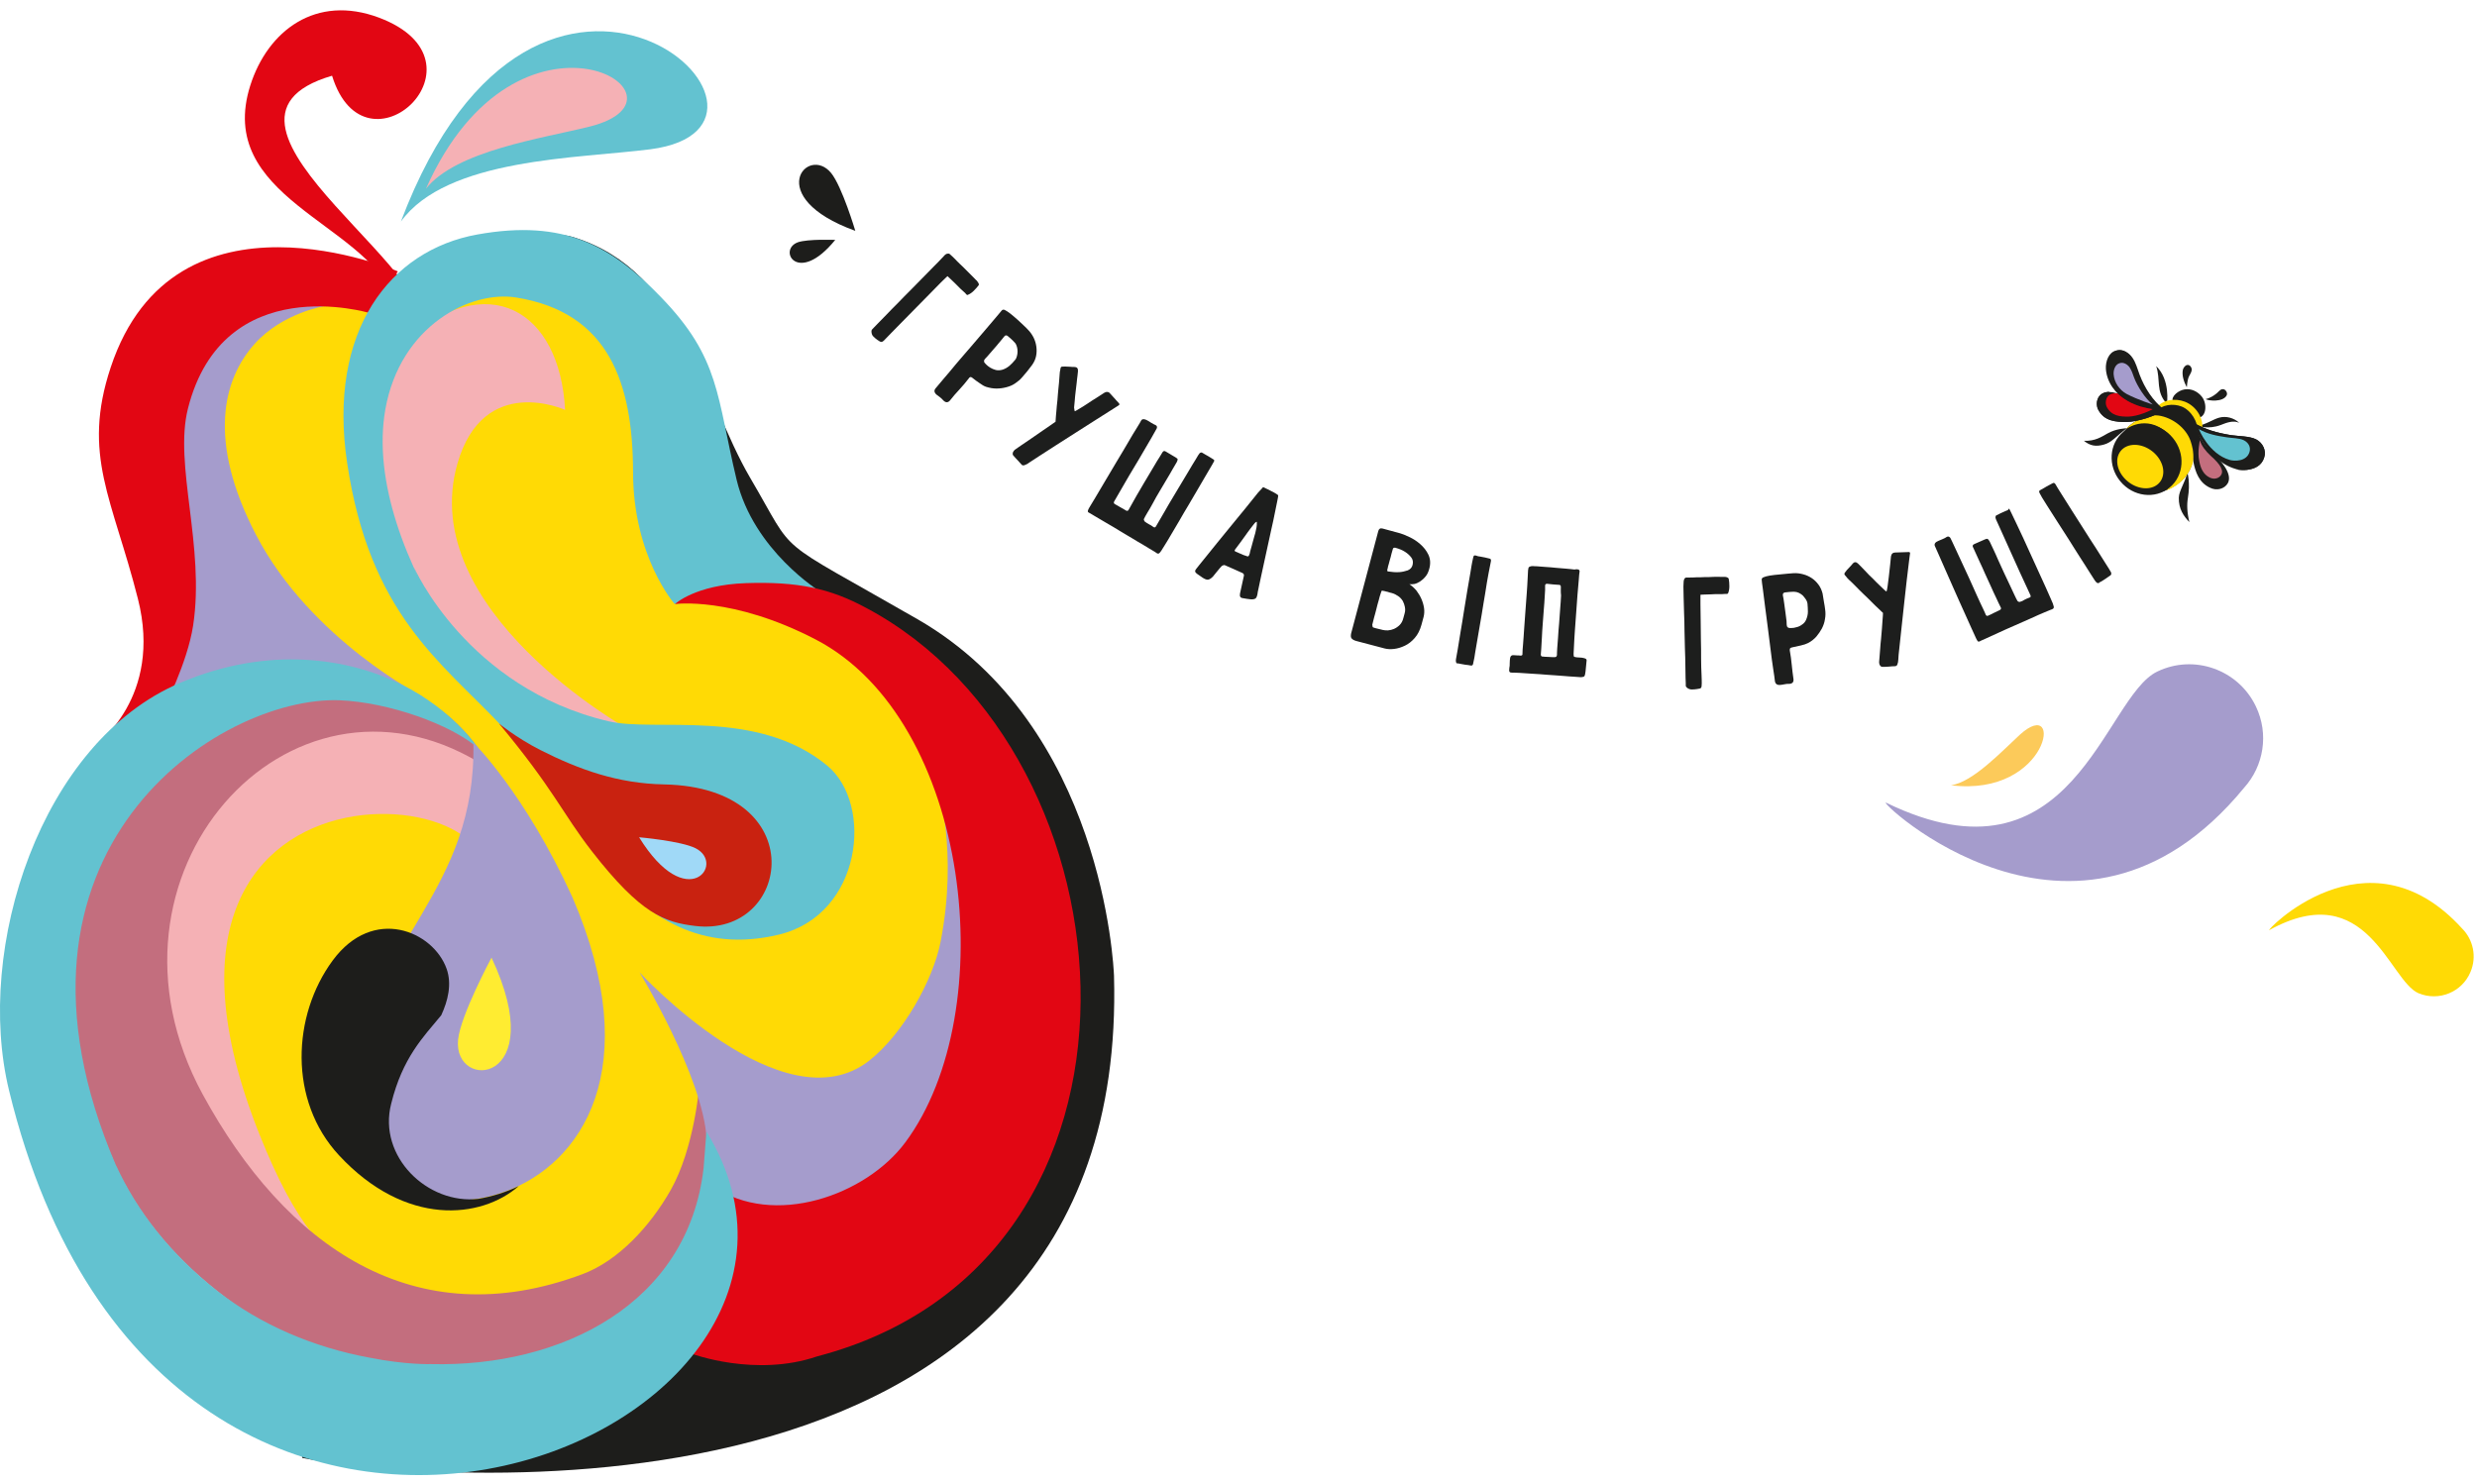
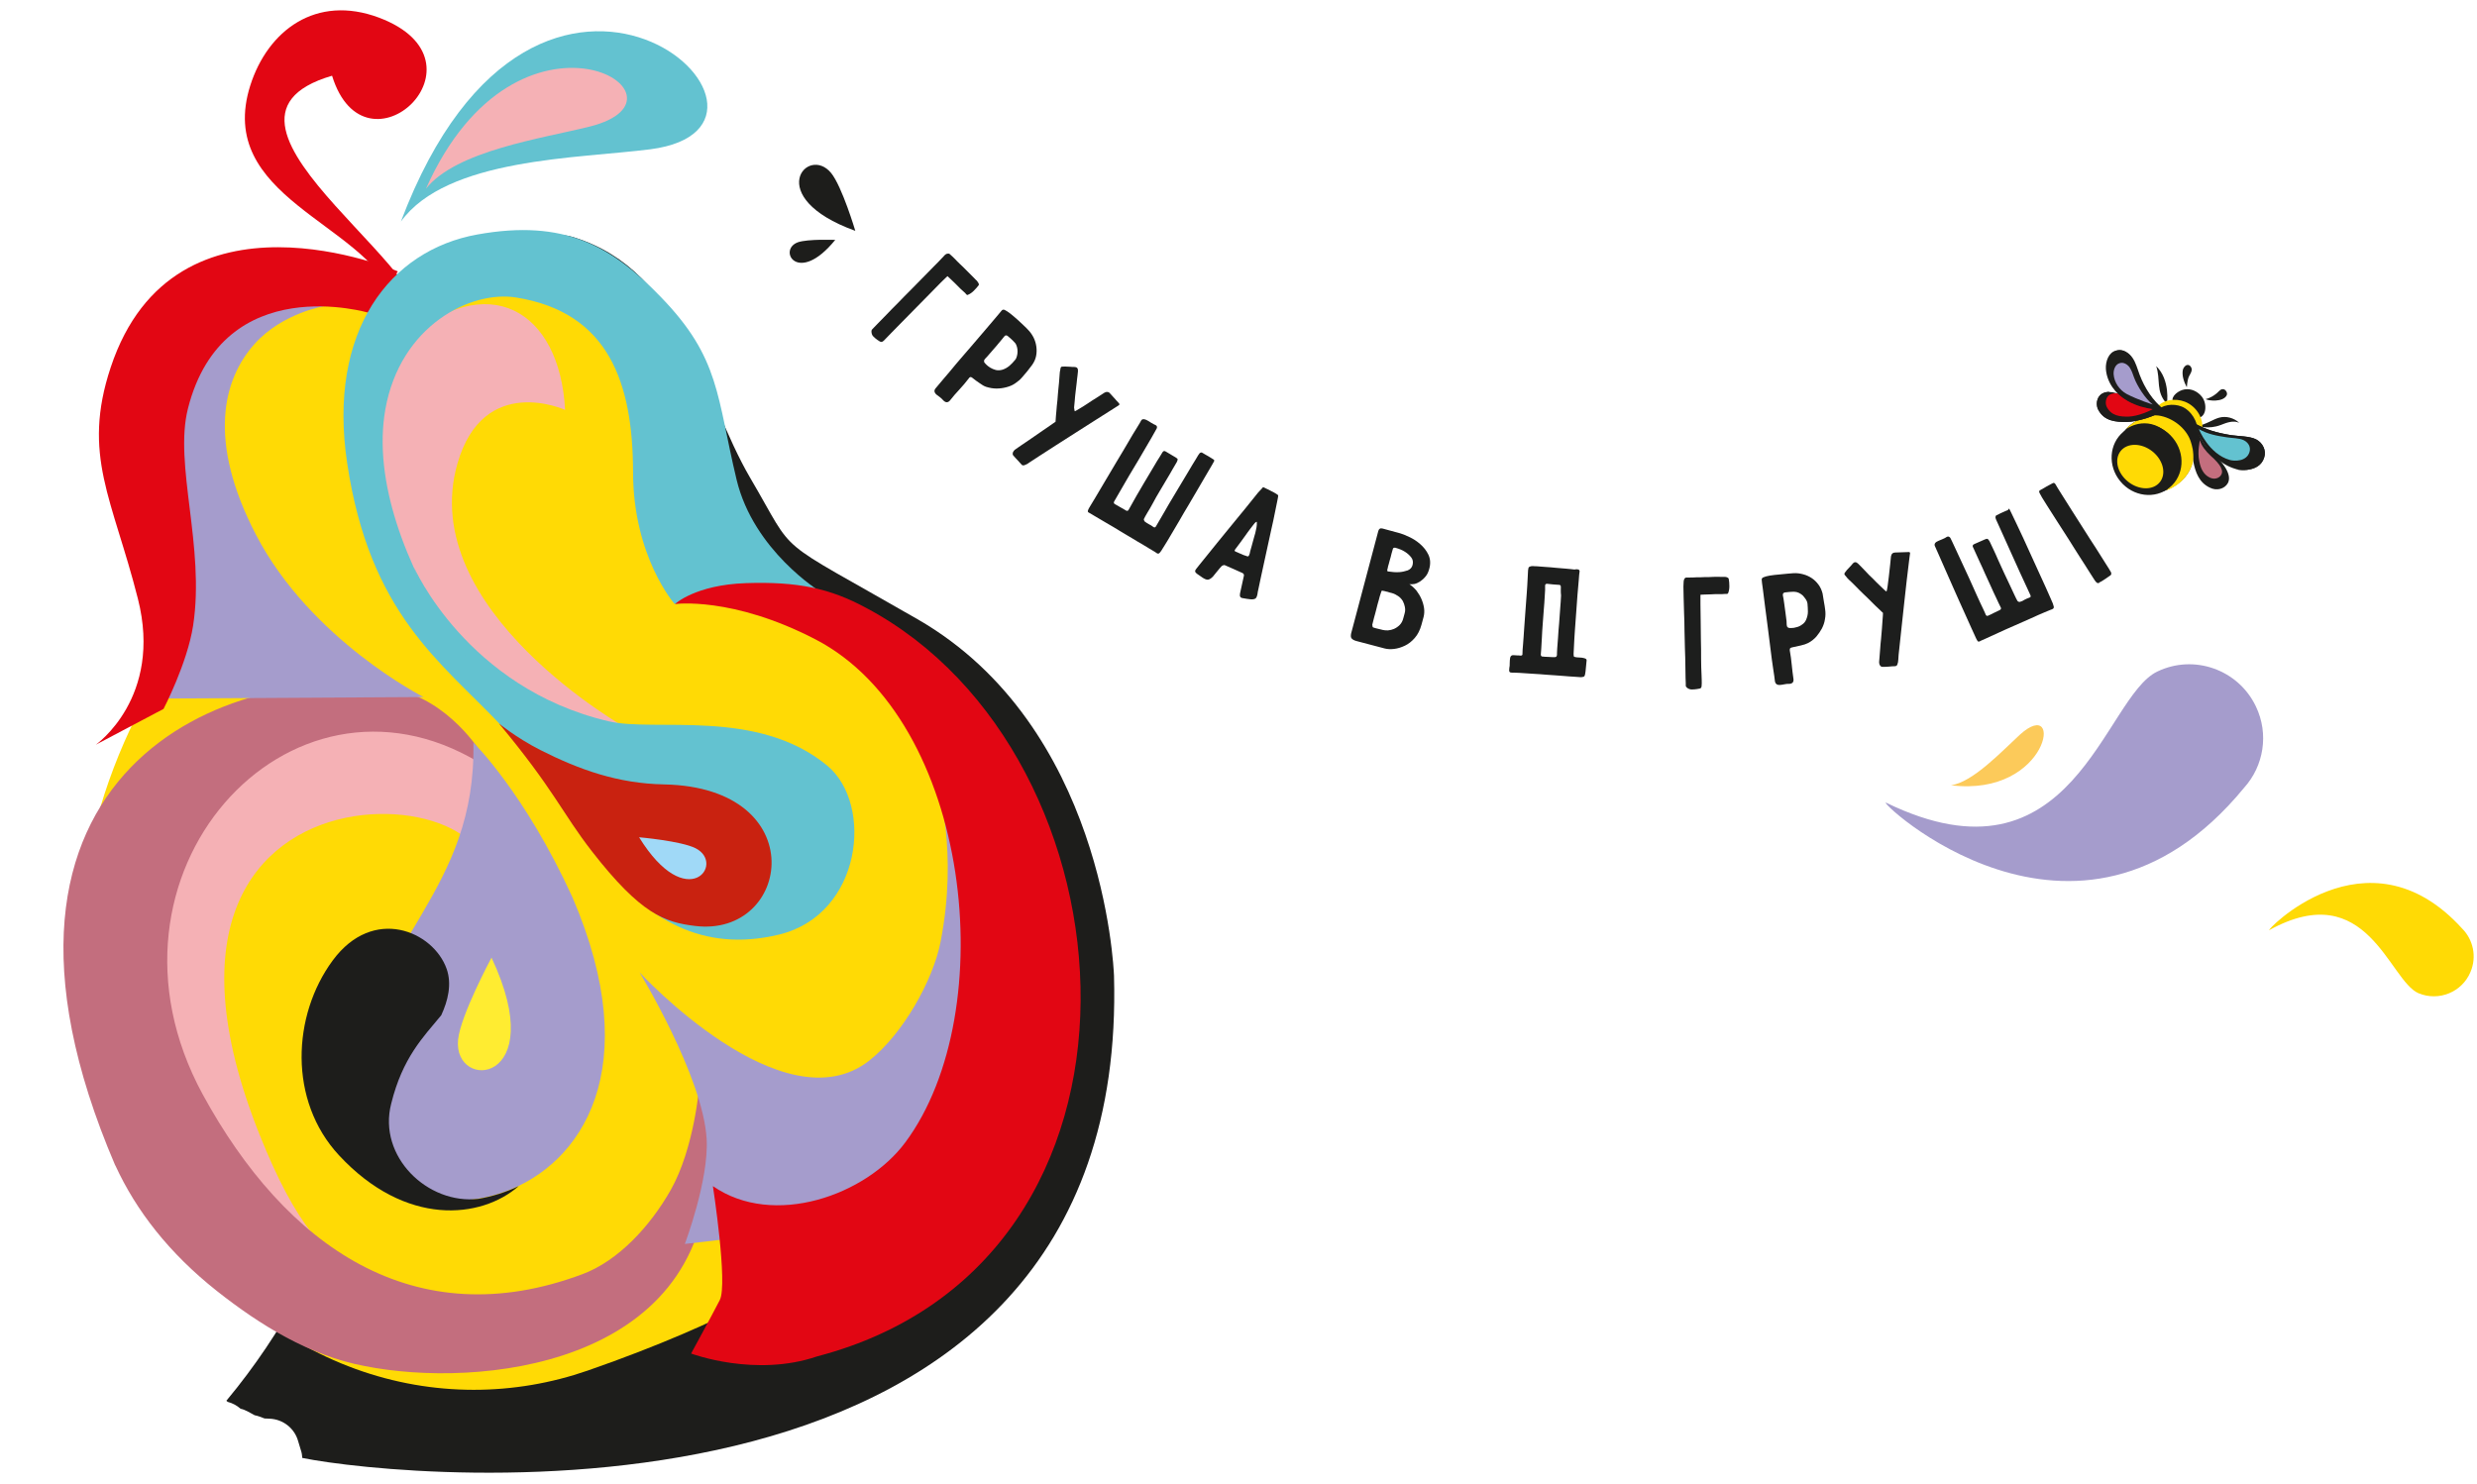
<svg xmlns="http://www.w3.org/2000/svg" id="Layer_1" x="0px" y="0px" viewBox="0 0 1148 688" style="enable-background:new 0 0 1148 688;" xml:space="preserve">
  <style type="text/css"> .st0{fill-rule:evenodd;clip-rule:evenodd;fill:#1D1D1B;} .st1{fill-rule:evenodd;clip-rule:evenodd;fill:#63C2D0;} .st2{fill-rule:evenodd;clip-rule:evenodd;fill:#F5B1B5;} .st3{fill-rule:evenodd;clip-rule:evenodd;fill:#E20613;} .st4{fill-rule:evenodd;clip-rule:evenodd;fill:#FFDA05;} .st5{fill-rule:evenodd;clip-rule:evenodd;fill:#C36E7E;} .st6{fill-rule:evenodd;clip-rule:evenodd;fill:#A59CCC;} .st7{fill-rule:evenodd;clip-rule:evenodd;fill:#C92210;} .st8{fill-rule:evenodd;clip-rule:evenodd;fill:#A0D9F7;} .st9{fill-rule:evenodd;clip-rule:evenodd;fill:#FFEC31;} .st10{fill-rule:evenodd;clip-rule:evenodd;fill:#FCCA5A;} .st11{fill:#1D1E1D;} .st12{fill:#1D1D1B;} .st13{fill:#FFDA05;} .st14{fill:#C36E7E;} .st15{fill:#63C2D0;} .st16{fill:#E20613;} .st17{fill:#A59CCC;} </style>
  <g>
    <path class="st0" d="M132.6,174.2C179,153.4,234.8,100.3,266,110c51.1,15.9,59.7,74.1,81.8,111.7c22.1,37.6,8.9,25.9,77.4,65.3 c86.1,49.5,90.9,161.1,91.1,165.2c7.5,267.8-328.5,233.3-376.2,223.6c-0.1-1.1-0.2-2.3-0.6-3.4l-1.3-4.3 c-1.6-5.9-6.9-10.3-13.4-10.5l-2.2-0.1c-1.6-0.6-3-1.2-4.6-1.5l-3.3-1.8c-1-0.5-2.1-1-3.2-1.2c-1.7-1.5-3.7-2.6-6-3.2 c-0.2-0.2-0.4-0.4-0.6-0.5C210.9,522,188.1,337,132.6,174.2z" />
    <g>
      <path class="st1" d="M185.8,102.7C249.9-67,384.8,58.4,301.4,69.2C267.9,73.5,207.1,73.2,185.8,102.7L185.8,102.7z" />
      <path class="st2" d="M197.4,87.5c42.8-96.1,130.4-42.4,75.8-28.8C251.2,64.2,211.4,69.8,197.4,87.5L197.4,87.5z" />
    </g>
    <path class="st3" d="M179,150.1c1.7-1.3,4.2-10.1,3.1-12.8c-13.6-34-82.5-46-66.1-97.7c8.1-25.4,30.4-42.4,59.7-31.4 c54,20.4-6.4,76.8-21.8,26.9c-74.5,21.8,66,98.1,37.8,122.7c0,0,0-0.1-0.1-0.2C192.5,151.5,181.5,154.2,179,150.1z" />
    <path class="st4" d="M416.5,320.2c-43.5-39.7-93-46.9-93-46.9s14.8-95.4-51.1-140.2c-8.8-6-42.2-15.4-42.2-15.4l-45.4,17l-46.3-9.3 l-60.6,38.8c0,0,19.3,105.9-9.8,158.5c-29.1,52.6-53.3,141.6-0.3,228.4c53,86.8,137.2,107.6,204.6,84.2s96.7-44,96.7-44 s109.3-94.5,97.3-145.1C454.3,395.5,441.4,342.9,416.5,320.2z" />
    <path class="st2" d="M231.8,407.1l-16.3,16.1c57.8-58.7-173.7-93.3-95.1,103c16.5,41.2,30.9,57.9,52.9,68.4 c-71.2-34-144.8-136.7-74.1-226c27.1-34.2,30.3-34.6,59.6-35.7c51.9-2,67.3,3.1,81.5,58.3L231.8,407.1z" />
    <path class="st5" d="M223.1,349.1c-0.9-0.4-0.2,4.8-1.1,4.3c-88.2-53.1-183.4,51.9-128.1,153.8c38.4,70.5,98.2,112.6,176.1,83.4 c16.6-6.2,31.3-22.2,40.8-38.9c11.1-19.6,13.3-48.5,13.3-48.5c5.7,14.7,4.4,31.8,4.1,40c-2.9,90-106.1,100.6-159.2,90 c-25.6-4.8-48.5-19-68.5-34.8c-22.1-17.5-37.4-37.2-47-58.1c0-0.1-0.1-0.1-0.1-0.1C-25.1,357,107.7,305.2,183.1,319.6 C208.2,324.5,223.1,349.1,223.1,349.1z" />
    <path class="st6" d="M296.4,450.7c0,0,66.6,72.3,106.5,40.9c15.5-12.2,29.5-37.1,33-54.9c8.3-42.4-1.4-72.3-1.4-72.3 s11.8,26.9,18.6,58.2c5.3,24.4,4,53.6-2.1,77.7c-1.2,4.9-33.6,50.6-70.5,67c-7.4,3.3-63.1,9.3-63.1,9.3s11.2-29.6,10.1-48.7 C325.8,499,296.4,450.7,296.4,450.7z" />
    <path class="st6" d="M196.3,323.1c0,0-52.2-26.4-77.6-75.1c-22.9-44-15.2-72.4-0.7-88.6c13-14.5,32.7-17.6,32.7-17.6 s-52.5-7.8-75.3,49.4c-5.7,14.2,3.3,43.7,4.1,64.4c1.7,44.7-4.1,68.2-4.1,68.2L196.3,323.1z" />
    <path class="st3" d="M184.4,125.8c0,0-103.5-44.7-133.1,44.5c-13.5,40.7,0.9,61,12.6,107.2c11.7,45.9-19.5,67.7-19.5,67.7 l31.4-16.6c0,0,11-21.1,13.7-38.6c5.6-36.7-9-74.5-2.4-100.6c16.4-64.8,84.2-44.3,84.2-44.3L184.4,125.8z" />
    <path class="st2" d="M291.1,338c0,0-98.6-55.1-79.1-123.1c12.1-42.2,49.9-24.9,49.9-24.9c-2.4-46-35.7-66.5-75.6-31 c-13.1,11.7-11.4,51.4-11.6,56.2C170.2,315.8,291.1,338,291.1,338z" />
    <path class="st1" d="M383.4,354.9c21.6,17.9,16.1,69-22.3,78.3c-72.5,17.5-99.4-66.9-133.2-106.8c-23.6-27.8-36.1-63.6-36.1-63.6 s24.4,56,90.1,71.5C303.3,339.5,350.9,328,383.4,354.9z" />
    <path class="st1" d="M281.1,364.2c1.2,0.5-34.4-12.6-48.9-28c-28-29.6-60.8-51.5-71.3-121.5c-9.2-61.4,19.8-98.7,60.3-106 c40.5-7.3,62.4,5.4,85.2,29.1c27.4,28.3,25.7,45.9,35,84.6c7.9,32.9,38.7,51.8,38.7,51.8l-67.5,5.7c0,0-19.2-21.9-19.2-61.1 c-0.1-41.3-11.2-74-54.2-80.9c-21-3.4-53.7,13-60.6,51.8C166.9,255.5,239.3,348.2,281.1,364.2z" />
    <path class="st7" d="M307.8,363.6c69.2,1.4,58.8,71.1,14.3,65.6c-14.1-1.7-25.1-5.5-47.7-34.5c-14-18-17.4-28.4-43.2-59.4 c0,0,7.8,6.5,19.1,12.3C268.5,356.8,286.4,363.2,307.8,363.6L307.8,363.6z" />
    <path class="st8" d="M296.2,388.1c0,0,19.5,1.7,26.2,5.1C336.5,400.4,318.4,424.1,296.2,388.1L296.2,388.1z" />
    <path class="st3" d="M345.7,270.3c-23.5,0.8-32.9,9.7-32.9,9.7s26.5-3.7,65.2,16.4c72,37.4,86.7,172.4,41.6,233.1 c-18.2,24.6-61.1,39.8-89.2,20.3c0,0,7,45.4,3.2,52.8c-3.8,7.4-13.3,24.8-13.3,24.8s29.7,11.2,58.5,1.3 c167.7-43.9,150.2-279.3,22.5-347C384.6,272.7,369.7,269.5,345.7,270.3z" />
-     <path class="st1" d="M327.4,524.5c87.9,143.4-250.5,280.1-323.2-19c-16.1-66,14.8-161.5,79.1-188.9c41.5-17.7,78.6-11.3,102.8,0.7 c24.2,12,35.6,29.6,35.6,29.6c-12.7-11.2-41.8-21.4-64.3-22.3c-55.8-2.1-166.5,69.5-103.6,215.7c0,0.1,0.1,0.1,0.1,0.1 c9.6,20.8,24.8,40.6,47,58.1c20,15.7,44.7,26.1,70.3,30.8c17,3.4,28.4,3,28.4,3l0,0c60.9,1.5,119.4-28.1,126.5-91L327.4,524.5z" />
    <path class="st6" d="M265.3,415.9c-22.1-48.4-45.9-71.7-45.9-71.7c1.4,68.8-45.9,90.7-56.1,155.1 C146.1,593.8,333.6,574.7,265.3,415.9z" />
    <path class="st9" d="M227.8,443.9c0,0-14.3,26.6-15.5,38C209.9,506.2,255.5,502.8,227.8,443.9L227.8,443.9z" />
    <path class="st0" d="M204.5,470.6c3.1-6.7,5-14.4,2.5-21.5c-6.2-17.5-34-29.4-52.8-3.9c-18.8,25.5-20.6,65,2.9,90.3 c30.9,33.3,65.9,29.5,83.3,14.3c-6,2.9-12.3,4.8-18.6,5.9c-23.6,2.8-46.8-19.6-40.5-44.1C186.6,490.2,196.1,480.8,204.5,470.6z" />
  </g>
  <path class="st0" d="M396.4,107c0,0-6.1-20.5-11.2-26.8C374.3,66.9,353.2,91.4,396.4,107z" />
  <path class="st0" d="M387.1,111.2c0,0-12.7-0.5-17.3,1.1C360.2,115.8,369.8,132.5,387.1,111.2z" />
  <path class="st10" d="M904.2,364c45.6,5.6,52.6-42.1,32-23.5C927.9,348.1,914.4,362.6,904.2,364z" />
  <g>
    <path class="st11" d="M437.8,118.3c0.3-0.3,0.7-0.6,1.2-0.7c0.5-0.1,0.9-0.1,1.2,0.2c0.1,0.1,0.5,0.5,1.1,1s1.3,1.3,2.2,2.2 c0.9,0.9,1.8,1.8,2.8,2.7c1,1,1.9,1.9,2.8,2.8c0.9,0.9,1.7,1.7,2.3,2.3c0.6,0.7,1.1,1.1,1.3,1.3c0.5,0.6,0.8,1.1,0.9,1.4 c0.1,0.4,0.1,0.6,0,0.7c-0.6,0.8-1.4,1.7-2.3,2.6c-0.9,0.9-1.8,1.5-2.8,1.9c-0.2,0.1-0.4,0-0.6-0.2c-0.2-0.2-0.4-0.4-0.5-0.6 c-0.6-0.5-1.3-1.2-2.2-2c-0.9-0.9-1.7-1.7-2.6-2.6c-0.9-0.8-1.6-1.6-2.3-2.2c-0.7-0.6-1.1-1-1.2-1.1c-0.5,0.5-1.5,1.4-3,2.9 c-1.5,1.5-3.2,3.3-5.2,5.3c-2,2-4.1,4.1-6.3,6.4c-2.2,2.3-4.3,4.4-6.3,6.4c-2,2-3.7,3.8-5.2,5.3c-1.5,1.5-2.4,2.5-2.9,3 c-0.7,0.8-1.3,1.2-1.7,1.2c-0.4,0-1-0.3-1.8-0.9c-0.6-0.4-1.2-0.9-1.8-1.5c-0.6-0.5-0.9-1.2-1-2.1c-0.1-0.5,0-0.9,0.2-1.2 c0.4-0.5,1.3-1.3,2.4-2.5c1.2-1.2,2.6-2.6,4.2-4.3c1.6-1.7,3.4-3.5,5.4-5.5c1.9-2,3.9-4,5.9-6c2-2,3.9-4,5.8-5.9 c1.8-1.9,3.5-3.6,5-5.1c1.5-1.5,2.7-2.7,3.6-3.7C437.2,118.9,437.8,118.4,437.8,118.3z" />
    <path class="st11" d="M473.8,174.8c-0.9,1.1-2,2-3.3,2.9s-2.6,1.4-4.1,1.8c-1.5,0.4-3,0.6-4.6,0.6c-1.6,0-3.2-0.3-4.8-0.8 c-0.9-0.3-1.9-0.9-3-1.7c-1.2-0.8-2.3-1.6-3.4-2.5c-0.4-0.3-0.7-0.4-0.9-0.3c-0.2,0.1-0.5,0.2-0.7,0.6c-1.4,1.8-2.8,3.5-4.3,5.1 c-1.5,1.6-3,3.3-4.4,5.1c-1,1.2-2.1,1.1-3.2-0.1c-0.4-0.5-0.9-0.9-1.5-1.4c-0.6-0.4-1.1-0.9-1.6-1.2c-1.1-1-1.2-2-0.3-3 c0.8-0.9,2-2.4,3.7-4.4c1.7-2,3.7-4.3,5.8-6.9c2.2-2.5,4.4-5.2,6.8-7.9c2.3-2.7,4.5-5.3,6.5-7.6c2-2.3,3.7-4.4,5.1-6 c1.4-1.7,2.3-2.7,2.6-3.1c0.4-0.5,0.9-0.6,1.5-0.3c0.7,0.3,1.5,0.9,2.6,1.7c1.1,0.9,2.2,1.8,3.3,2.8c1.1,1,2.1,1.9,3,2.8 c0.9,0.9,1.5,1.4,1.8,1.8c1.1,1.1,1.9,2.3,2.6,3.6c0.7,1.4,1.1,2.8,1.3,4.2s0.2,2.9-0.1,4.4c-0.3,1.5-0.9,2.8-1.8,4.1 c-0.6,0.8-1.4,1.8-2.3,3C475.2,173.1,474.4,174.1,473.8,174.8z M456.2,166.8c-0.1,0.1-0.1,0.2-0.1,0.5c0,0.2,0,0.4,0,0.5 c0.1,0.2,0.4,0.6,0.9,1.1c0.5,0.5,1.1,1,1.9,1.5c0.8,0.5,1.6,0.8,2.6,1.1c0.9,0.2,1.9,0.2,3-0.1c1.3-0.4,2.3-1,3.3-1.8 c0.9-0.8,1.8-1.7,2.6-2.7c0.4-0.4,0.7-1,0.9-1.8c0.2-0.7,0.3-1.5,0.3-2.2c0-0.8-0.1-1.5-0.3-2.2c-0.2-0.7-0.5-1.4-1-1.9 c-0.5-0.6-1.1-1.1-1.7-1.7c-0.6-0.5-1.1-1-1.5-1.3c-0.6-0.5-1.2-0.5-1.7,0.2c-0.6,0.7-1.3,1.7-2.3,2.8c-1,1.2-1.9,2.3-2.9,3.4 c-1,1.1-1.8,2.1-2.6,3C456.8,166,456.3,166.6,456.2,166.8z" />
    <path class="st11" d="M498.1,190.6c0.1,0.1,0.7-0.3,1.9-1c1.2-0.7,2.5-1.5,4-2.5c1.5-1,3-2,4.5-2.9c1.5-1,2.6-1.7,3.4-2.2 c1.1-0.6,2-0.4,2.6,0.4c0.7,0.7,1.3,1.5,2,2.2c0.7,0.8,1.3,1.5,2,2.2c0.5,0.5,0.4,0.9-0.2,1.2c-0.3,0.2-1.4,0.9-3.3,2.1 c-1.9,1.2-4.3,2.7-7.1,4.5c-2.8,1.8-5.8,3.7-9.1,5.8c-3.3,2.1-6.4,4.1-9.4,6c-3,1.9-5.6,3.6-7.9,5.1c-2.3,1.5-3.8,2.5-4.6,3 c-0.6,0.5-1.4,0.9-2.3,1.2c-0.2,0-0.3,0-0.5,0c-0.2,0-0.4-0.1-0.5-0.2c-0.7-0.7-1.3-1.5-2-2.2c-0.7-0.7-1.4-1.5-2-2.2 c-0.3-0.3-0.3-0.8-0.2-1.3c0.2-0.5,0.5-0.9,0.9-1.3c0.4-0.3,1.1-0.8,2-1.4c0.9-0.6,1.9-1.3,3.1-2.1c1.2-0.8,2.4-1.6,3.8-2.6 c1.3-0.9,2.6-1.8,3.9-2.7c1.3-0.9,2.4-1.7,3.5-2.4c1.1-0.7,1.9-1.4,2.6-1.8c0-0.5,0.1-1.4,0.2-2.8c0.1-1.3,0.3-2.9,0.4-4.6 c0.2-1.7,0.4-3.5,0.5-5.4c0.2-1.9,0.3-3.6,0.5-5.2c0.1-1.6,0.2-2.9,0.3-3.9c0.1-1,0.1-1.6,0.2-1.6c0.1-1.1,0.3-1.7,0.5-1.9 c0.2-0.2,0.9-0.2,2-0.2c0.8,0,1.5,0.1,2.2,0.1c0.7,0.1,1.4,0.1,2.2,0.1c1,0.1,1.5,0.7,1.4,2c0,0.3-0.1,1-0.2,1.9 c-0.1,1-0.3,2.1-0.4,3.5c-0.2,1.3-0.3,2.7-0.5,4.2c-0.2,1.5-0.3,2.8-0.4,4.1c-0.1,1.3-0.2,2.3-0.3,3.1 C498,190.1,498,190.5,498.1,190.6z" />
    <path class="st11" d="M562.8,213.5c0,0.1-0.3,0.7-1,1.9c-0.7,1.2-1.6,2.7-2.7,4.6c-1.1,1.9-2.4,4.1-3.8,6.5 c-1.4,2.4-2.9,4.9-4.4,7.5c-1.5,2.5-3,5-4.4,7.5c-1.5,2.5-2.8,4.7-3.9,6.6c-1.2,2-2.1,3.6-2.9,4.8c-0.8,1.2-1.2,2-1.3,2.1 c-0.3,0.5-0.6,0.8-0.8,1.1c-0.2,0.2-0.4,0.4-0.6,0.5s-0.5,0-0.7-0.1c-0.2-0.1-0.6-0.3-0.9-0.6c-0.2-0.1-1.1-0.7-2.7-1.6 c-1.5-0.9-3.4-2.1-5.7-3.4c-2.2-1.3-4.6-2.8-7.2-4.3c-2.6-1.6-4.9-3-7.2-4.3c-2.2-1.3-4.1-2.4-5.6-3.3c-1.5-0.9-2.3-1.4-2.4-1.4 c-0.4-0.2-0.5-0.5-0.4-0.9c0.1-0.4,0.3-0.8,0.7-1.5c0.4-0.7,1.3-2.1,2.6-4.3c1.3-2.2,2.8-4.7,4.5-7.6c1.7-2.9,3.5-5.9,5.4-9.1 c1.9-3.2,3.7-6.1,5.3-8.9c1.6-2.8,3-5.1,4.2-7c1.2-1.9,1.8-3,2-3.4c0.5-0.8,1.5-0.8,2.9,0c0.4,0.2,1,0.6,1.8,1.1 c0.8,0.5,1.4,0.8,1.9,1c0.7,0.3,0.9,0.9,0.6,1.6c-0.4,0.8-1.2,2.2-2.3,4.1c-1.1,1.9-2.4,4.1-3.8,6.5c-1.4,2.4-2.9,5-4.5,7.6 c-1.6,2.6-3,5.1-4.3,7.3c-1.3,2.3-2.4,4.2-3.3,5.7c-0.9,1.5-1.4,2.4-1.5,2.6c-0.3,0.5-0.2,0.9,0.2,1.2c0.9,0.5,1.8,1,2.6,1.5 c0.8,0.4,1.6,0.9,2.6,1.5c0.6,0.4,1.1,0.2,1.4-0.5c0.6-1.1,1.3-2.4,2.3-4.1c0.9-1.6,1.9-3.4,3-5.2c1.1-1.8,2.1-3.7,3.3-5.6 c1.1-1.9,2.2-3.6,3.1-5.2c0.9-1.6,1.8-3,2.5-4.1c0.7-1.2,1.2-1.9,1.4-2.3c0.4-0.6,0.9-0.7,1.5-0.3l4.7,2.8c0.5,0.3,0.8,0.6,0.8,0.8 c0,0.3-0.1,0.7-0.4,1.3c-0.5,0.8-1.2,2-2,3.4c-0.8,1.5-1.8,3.1-2.8,4.8c-1,1.7-2.1,3.5-3.2,5.4c-1.1,1.8-2.1,3.6-3,5.3 s-1.8,3.2-2.6,4.5c-0.8,1.3-1.3,2.3-1.6,2.9c-0.1,0.1-0.1,0.3,0,0.6c0.1,0.3,0.2,0.4,0.3,0.6c0.6,0.5,1.3,0.9,2,1.3 c0.7,0.3,1.4,0.8,2.1,1.3c0.5,0.3,0.9,0.2,1.2-0.4c0.3-0.6,1-1.7,2.1-3.6c1.1-1.8,2.3-4,3.7-6.4c1.4-2.4,3-5,4.6-7.7 c1.6-2.7,3.1-5.2,4.5-7.5c1.4-2.3,2.5-4.3,3.5-5.8c0.9-1.6,1.5-2.5,1.7-2.7c0.1-0.2,0.3-0.3,0.6-0.4c0.3-0.1,0.5-0.1,0.6,0 c0.5,0.3,1.1,0.6,1.7,1c0.7,0.4,1.3,0.7,1.9,1.1c0.6,0.4,1.1,0.7,1.6,1C562.5,213,562.7,213.2,562.8,213.5z" />
    <path class="st11" d="M585.4,225.8c0.2,0.1,0.8,0.3,1.5,0.7c0.8,0.4,1.6,0.7,2.4,1.2c0.8,0.4,1.6,0.8,2.2,1.2 c0.6,0.4,0.9,0.6,0.9,0.8c0,0.5-0.2,1.4-0.5,2.9s-0.7,3.3-1.1,5.4c-0.4,2.1-0.9,4.4-1.5,7c-0.5,2.5-1.1,5.1-1.7,7.8 c-0.6,2.6-1.1,5.2-1.7,7.8c-0.5,2.5-1,4.8-1.5,6.9c-0.4,2.1-0.8,3.8-1.1,5.2c-0.3,1.4-0.5,2.2-0.5,2.6c-0.2,1.1-0.5,1.8-0.9,2.1 c-0.4,0.3-1.2,0.5-2.3,0.4c-1.1-0.1-2.3-0.3-3.4-0.5c-0.8-0.1-1.2-0.3-1.4-0.7c-0.2-0.3-0.2-0.8-0.1-1.5c0.3-1.4,0.6-2.7,0.9-4.1 c0.3-1.3,0.6-2.7,0.9-4.1c0.1-0.6-0.1-1-0.7-1.3c-1.3-0.6-2.6-1.2-4-1.8c-1.4-0.6-2.8-1.2-4.1-1.8c-0.2-0.1-0.4-0.1-0.7,0 c-0.3,0.1-0.5,0.2-0.7,0.3c-0.2,0.2-0.5,0.6-1,1.1c-0.4,0.5-0.9,1.1-1.4,1.7c-0.5,0.6-0.9,1.1-1.3,1.6c-0.4,0.5-0.6,0.8-0.7,0.8 c-0.8,0.8-1.6,1.2-2.2,1.2c-0.6,0-1.4-0.3-2.3-0.9c-0.4-0.3-0.9-0.6-1.3-0.9c-0.4-0.3-0.9-0.6-1.3-0.9c-1-0.7-1.2-1.4-0.4-2.3 c0.1-0.2,0.6-0.8,1.5-1.9c0.9-1.1,2-2.5,3.4-4.2c1.4-1.7,2.9-3.6,4.6-5.7c1.7-2.1,3.5-4.3,5.3-6.5c1.8-2.2,3.6-4.4,5.4-6.6 c1.8-2.2,3.4-4.1,4.8-5.9s2.7-3.3,3.7-4.6C584.4,227,585.1,226.1,585.4,225.8z M581.5,242.5c-0.6,0.8-1.4,1.7-2.1,2.7 c-0.8,1.1-1.6,2.1-2.4,3.3c-0.8,1.1-1.6,2.2-2.4,3.3c-0.8,1.1-1.5,2-2.1,2.8c-0.4,0.5-0.4,0.9,0.2,1.1c0.7,0.3,1.4,0.6,2.3,1 c0.8,0.4,1.6,0.7,2.3,0.9c0.7,0.3,1.1,0.4,1.3,0.2c0.2-0.1,0.4-0.6,0.6-1.2c0.1-0.6,0.3-1.4,0.6-2.4c0.3-0.9,0.5-1.9,0.8-2.9 c0.3-1,0.6-2,0.8-2.9c0.3-0.9,0.5-1.7,0.6-2.3c0.3-1.3,0.5-2.3,0.5-2.9c0-0.6,0-1,0-1.2c-0.1-0.2-0.2-0.2-0.4,0 C581.9,242.1,581.7,242.3,581.5,242.5z" />
    <path class="st11" d="M653.2,270.8c1.2,0.8,2.3,1.8,3.3,3c0.9,1.2,1.7,2.5,2.3,3.9c0.6,1.4,1,2.8,1.2,4.2c0.2,1.4,0.1,2.8-0.2,4 l-1,3.7c-0.7,2.5-1.7,4.5-3.1,6.1c-1.4,1.6-2.9,2.8-4.6,3.6c-1.7,0.8-3.3,1.3-5,1.5c-1.7,0.2-3.1,0.1-4.3-0.2l-12.9-3.4 c-1.3-0.3-2.1-0.8-2.5-1.3c-0.4-0.5-0.4-1.3-0.2-2.3l12.6-47.5c0.3-1,0.9-1.4,2-1.1l8.1,2.2c1,0.3,2.4,0.8,4.2,1.7 c1.8,0.8,3.5,1.9,5.1,3.3c1.6,1.4,2.9,3,3.8,4.9c0.9,1.9,1.1,4.1,0.4,6.6c-0.4,1.4-0.9,2.6-1.7,3.5c-0.8,1-1.6,1.7-2.5,2.3 c-0.9,0.6-1.8,1-2.7,1.2C654.5,270.8,653.8,270.9,653.2,270.8z M636.2,290.7c0.1,0.1,0.6,0.3,1.4,0.5c0.9,0.2,2,0.5,3.3,0.8 c0.7,0.2,1.5,0.2,2.4,0.2c1-0.1,1.9-0.3,2.8-0.7c0.9-0.4,1.8-1,2.6-1.8c0.8-0.8,1.4-1.9,1.7-3.2l0.6-2.2c0.3-1,0.3-2,0.1-3 c-0.2-1-0.5-1.9-1-2.8c-0.5-0.8-1.2-1.6-2.1-2.2c-0.9-0.6-1.8-1.1-2.9-1.4c-0.3-0.1-0.7-0.2-1.2-0.3c-0.5-0.2-0.9-0.3-1.4-0.4 c-0.5-0.1-0.9-0.3-1.3-0.3c-0.4-0.1-0.6-0.1-0.8-0.1c-0.1,0-0.2,0.5-0.5,1.3c-0.3,0.8-0.6,1.9-0.9,3.1c-0.4,1.2-0.7,2.6-1.1,4.1 c-0.4,1.5-0.7,2.8-1.1,4.1c-0.3,1.2-0.6,2.3-0.8,3.2C636.2,290.2,636.1,290.6,636.2,290.7z M643,263.9c-0.1,0.4-0.1,0.7,0.1,0.9 c0.1,0.1,0.2,0.1,0.3,0.1c1.9,0.3,3.6,0.4,5.2,0.3c1.3-0.1,2.6-0.4,3.8-0.8c1.2-0.5,2-1.3,2.3-2.6c0.3-1.4,0.1-2.5-0.7-3.5 c-0.8-1-1.7-1.8-2.8-2.5c-1.2-0.8-2.7-1.4-4.5-1.9c-0.2,0-0.3-0.1-0.5,0c-0.3,0-0.6,0.2-0.7,0.7c-0.1,0.5-0.3,1.2-0.6,2.1 c-0.2,1-0.5,2-0.8,3c-0.3,1.1-0.5,2-0.8,2.9C643.2,263.2,643.1,263.7,643,263.9z" />
-     <path class="st11" d="M681.8,308.5c-0.3,0-0.6-0.1-1.2-0.2c-0.5-0.1-1-0.1-1.6-0.2c-0.6-0.1-1.1-0.2-1.7-0.3 c-0.6-0.1-1.1-0.2-1.5-0.3c-0.3,0.1-0.6,0-0.7-0.1c-0.1-0.1-0.3-0.3-0.3-0.6c-0.1-0.3-0.1-0.7,0-1.3c0.1-0.7,0.4-2.2,0.8-4.5 c0.4-2.3,0.8-5,1.3-8c0.5-3.1,1.1-6.3,1.6-9.8c0.6-3.5,1.1-6.8,1.6-9.8c0.5-3.1,1-5.8,1.4-8.1c0.4-2.3,0.6-3.9,0.8-4.7 c0.2-1,0.4-1.8,0.5-2.3c0.1-0.5,0.3-0.8,0.5-0.8c0.2-0.1,0.6-0.1,1,0.1c0.4,0.2,1,0.3,1.8,0.4c0.7,0.1,1.4,0.3,2.1,0.4 c0.7,0.2,1.4,0.3,2.1,0.5c0.6,0.1,0.8,0.5,0.7,1.2c-0.2,1.1-0.6,3-1.1,5.6c-0.5,2.6-1,5.6-1.5,8.9c-0.6,3.3-1.1,6.8-1.7,10.3 c-0.6,3.6-1.2,6.9-1.7,9.9c-0.5,3-0.9,5.5-1.3,7.6c-0.3,2.1-0.5,3.2-0.6,3.5c-0.1,0.7-0.3,1.4-0.4,1.9 C682.6,308.3,682.2,308.6,681.8,308.5z" />
    <path class="st11" d="M731.6,264c0.1,0,0.2,0.1,0.3,0.3c0.1,0.2,0.2,0.3,0.2,0.5c-0.1,0.7-0.3,2.1-0.4,4.1c-0.2,2-0.4,4.3-0.6,6.9 c-0.2,2.6-0.4,5.4-0.6,8.3c-0.2,2.9-0.4,5.6-0.6,8.2c-0.2,2.6-0.3,4.9-0.4,6.8c-0.1,2-0.2,3.3-0.2,4c0,0.7,0.1,1.2,0.2,1.3 c0.2,0.1,0.6,0.2,1.3,0.3c0.5,0,1,0.1,1.6,0.1c0.5,0,1,0.1,1.5,0.2c0.4,0.1,0.8,0.2,1.1,0.4c0.3,0.2,0.4,0.6,0.3,1.1 c-0.1,0.9-0.2,1.9-0.3,3.1c-0.1,1.1-0.2,2.2-0.4,3.1c-0.1,0.5-0.3,0.9-0.7,1c-0.4,0.1-0.8,0.2-1.3,0.2c-0.3,0-1.2-0.1-2.8-0.2 c-1.5-0.1-3.4-0.2-5.5-0.4s-4.5-0.3-7-0.5c-2.5-0.2-4.9-0.4-7.1-0.5c-2.3-0.2-4.2-0.3-6-0.4c-1.7-0.1-2.9-0.1-3.4-0.1 c-0.6,0-1-0.1-1.2-0.4c-0.2-0.3-0.2-0.9-0.1-1.7c0.2-0.7,0.2-1.5,0.2-2.4c0-0.9,0.1-1.7,0.2-2.4c0.2-0.9,0.8-1.3,1.6-1.2 c0.5,0,1.1,0.1,1.6,0.1c0.5,0,1,0,1.6,0.1c0.6,0,1-0.2,0.9-0.8c0-1,0.1-2.6,0.3-4.7c0.2-2.1,0.3-4.5,0.5-7.1 c0.2-2.6,0.4-5.4,0.6-8.3c0.2-2.9,0.4-5.6,0.6-8.1s0.3-4.7,0.4-6.6c0.1-1.9,0.2-3.2,0.2-3.9c0.1-0.9,0.2-1.4,0.5-1.6 c0.3-0.2,0.9-0.4,1.7-0.4c0.2,0,0.9,0.1,2,0.1c1.1,0.1,2.4,0.2,3.9,0.3c1.5,0.1,3.1,0.2,4.8,0.4c1.7,0.1,3.3,0.3,4.8,0.4 c1.5,0.1,2.8,0.3,3.8,0.4C730.7,263.8,731.4,263.9,731.6,264z M723.4,272.1c0-0.6-0.2-1-0.8-1c-1-0.1-1.9-0.1-2.8-0.2 s-1.8-0.2-2.8-0.3c-0.6,0-0.9,0.3-0.9,0.9c0,0.4,0,0.7,0,1c0,0.3,0,0.7,0,1c0,0.6-0.1,1.8-0.2,3.4c-0.1,1.6-0.2,3.5-0.4,5.6 c-0.2,2.1-0.3,4.4-0.5,6.7c-0.2,2.3-0.3,4.5-0.4,6.5c-0.1,2-0.2,3.8-0.3,5.2c-0.1,1.4-0.2,2.3-0.2,2.6c0,0.1,0,0.3,0.2,0.5 c0.1,0.2,0.2,0.3,0.3,0.3c1,0.1,2,0.2,3,0.2c1,0.1,2,0.1,3,0.1c0.6,0,0.9-0.3,1-1c0-0.4,0-1.3,0.1-2.8c0.1-1.5,0.2-3.2,0.4-5.3 c0.1-2.1,0.3-4.3,0.5-6.6c0.2-2.4,0.3-4.7,0.5-6.9s0.3-4.2,0.4-6C723.3,274.4,723.4,273,723.4,272.1z" />
  </g>
  <g>
    <g>
      <g>
        <path class="st12" d="M1018.4,193.7c4.1,0,4.8-6.3,2.1-9.8c-1.9-2.4-4.9-3.9-8-3.4c-2.7,0.4-6.4,3.1-5.5,5.6 C1008.1,189.4,1014.9,193.8,1018.4,193.7z" />
      </g>
      <g>
        <path class="st12" d="M1014.5,174.5c0.5-1.1,1.2-1.9,1.3-3.1c0-1.2-1-2.5-2.2-2.2c-0.9,0.2-1.6,1.2-1.9,2.1 c-0.6,2.7,0.5,5.8,1.8,8.2C1013.6,179.5,1013.6,176.4,1014.5,174.5z" />
      </g>
      <g>
        <path class="st12" d="M1027,182.6c1.1-0.8,1.8-2,2.9-2.2c1.5-0.3,2.8,1.8,2,3c-1.8,3.1-8.4,2.4-9.7,1.6 C1022.2,185,1024.3,184.7,1027,182.6z" />
      </g>
      <g>
        <path class="st12" d="M1018.6,197.4c3.7-0.6,7.2-3.1,9.9-3.8c3.2-0.9,6.9,0.1,9.3,2.4c-2.7-1.3-5.8-0.1-8.6,1 C1023.4,199.2,1018.6,197.4,1018.6,197.4z" />
      </g>
      <g>
        <path class="st12" d="M999.3,169.7c2.2,6.2-0.4,11.8,5,17.5C1004.3,187.2,1006,176.1,999.3,169.7z" />
      </g>
      <g>
-         <path class="st12" d="M976.8,200.9c-2.7,1.5-5.8,3.7-11,3.4c2.9,2.4,5.6,2.8,9.2,1.8c3.6-0.9,5.7-3.8,10.7-7.6 C985.6,198.5,980.8,198.6,976.8,200.9z" />
-       </g>
+         </g>
      <g>
-         <path class="st12" d="M1014,230.9c-0.5,2.9-0.4,6.7,0.7,11.1c-2.7-2.8-5-6.1-4.9-11.3c0.1-3.3,2.9-7,4-11.7 C1013.8,219.1,1015.2,223.7,1014,230.9z" />
-       </g>
+         </g>
      <g>
        <path class="st13" d="M1020.6,198.7c0.7-4.7-2.6-10.4-8-12.5c-4.4-1.7-10.5-1.1-13.6,3.3c-2.7,3.8-3.4,9.9,1.3,14.2 c1.6,1.5,6.4,5.5,10.5,4.8C1013.1,208.1,1019.4,207.6,1020.6,198.7z" />
      </g>
      <g>
        <path class="st12" d="M1018.3,199.8c0.6-4-2.8-9.7-7.3-11.4c-3.7-1.4-9.1-1.1-11.8,2.7c-2.3,3.3-2.2,9.4,1.8,13 c1.4,1.3,9,9.7,12.4,9C1015.5,212.7,1017.3,207.3,1018.3,199.8z" />
      </g>
      <g>
        <path class="st12" d="M1018.4,199.1c0.9,3.5,3.4,7.6,6.6,10.5c7.5,6.7,9.1,11.5,7.5,14.4c-1.5,2.6-5.1,3.7-8.4,2 c-4.8-2.3-6.6-6.9-7.6-12.2C1015.2,206.8,1018.4,199.1,1018.4,199.1z" />
      </g>
      <g>
        <path class="st14" d="M1019.6,204c0.4,2.3,2.9,5.4,4.9,7.2c5,4.4,6,7,5,8.8c-0.9,1.7-3.2,2.4-5.3,1.4c-3-1.4-4.3-4.3-4.9-7.6 C1018.3,209.4,1019.6,204,1019.6,204z" />
      </g>
      <g>
        <path class="st12" d="M1016.5,195.9c6.1,3.4,10.9,4.7,17.5,5.8c3.3,0.5,8.7,0.4,11.7,2s4.7,5,3.7,8.2c-1.9,6.7-10.4,6.4-13.2,5.5 C1022,213.3,1016.5,195.9,1016.5,195.9z" />
      </g>
      <g>
        <path class="st12" d="M1016.5,195.9c6.1,3.4,10.9,4.7,17.5,5.8c3.3,0.5,8.7,0.4,11.7,2s4.7,5.1,3.7,8.3c-1.2,4-4.5,5.3-8,5.8 c-3,0.4-5.2-0.3-5.2-0.3s2.8,0.2,4.8-0.9c2.6-1.4,4.9-4.6,2.5-8.2c-3.3-4.9-10.3-3.2-17.2-6.2 C1020.8,199.6,1016.5,195.9,1016.5,195.9z" />
      </g>
      <g>
        <path class="st15" d="M1019.1,198.9c4.2,2.4,8.3,3.1,12.9,3.8c2.3,0.4,5.9,0.3,8,1.4s3.2,3.1,2.6,5.3c-1.3,4.7-7.2,4.4-9.2,3.8 C1023.6,210.4,1019.1,198.9,1019.1,198.9z" />
      </g>
      <g>
        <path class="st12" d="M1002,227.9c-18.4,5.3-28.2-16.1-16.6-29.1c2.2-2.5,9-7.6,16.1-6c6.8,1.5,12.3,6.7,13.9,12.1 C1019.9,219,1008.5,226,1002,227.9z" />
      </g>
      <g>
        <path class="st13" d="M1003.8,227.3c0,0,4.3-3.6,5.9-10.3c1.2-5-0.5-12.2-5.4-16.5c-9.8-8.6-18.9-1.6-18.9-1.6s0.3-0.4,0.5-0.6 c2.6-2.7,9-6.9,15.6-5.5c6.8,1.5,12.3,6.7,13.9,12.1c1.2,3.7,1.6,7.9,0.5,10.8C1012.2,225.3,1003.8,227.3,1003.8,227.3z" />
      </g>
      <ellipse transform="matrix(0.771 -0.636 0.636 0.771 92.203 682.062)" class="st12" cx="995.3" cy="212.7" rx="15.8" ry="16.8" />
      <g>
        <g>
          <path class="st12" d="M1003,189.9c-3.9,3.1-12.4,5.6-17.4,5.7c-5,0-10.4-0.3-13.2-5.8c-1.3-2.4-0.8-8.1,5.2-8.1 c4.3,0,7.8,3,11.8,4.7C995.3,189.1,1003,189.9,1003,189.9z" />
        </g>
        <g>
          <path class="st12" d="M1003,189.9c-3.9,3.1-12.4,5.6-17.4,5.7c-5,0-10.4-0.3-13.2-5.8c-0.6-1.1-1.2-4.1,0.7-6.4 c1.6-1.9,4.5-1.8,4.5-1.8s-2.4,1.5-1.1,5.5c0.8,2.5,3.6,5,9.3,5.5c5.9,0.5,11-4,11-4L1003,189.9z" />
        </g>
        <g>
          <path class="st16" d="M1000,188.2c-3.1,2.4-9.5,4.8-13.4,4.9s-8.1-0.3-10.2-4.5c-1-1.9-0.6-6.3,4-6.3c3.4,0,6.1,2.3,9.2,3.7 C994.2,188.1,1000,188.2,1000,188.2z" />
        </g>
        <g>
          <path class="st12" d="M1003,189.9c-5.3-4.2-9-10-11.4-16.3c-1-2.7-1.7-5.5-3.3-7.8c-1.6-2.3-4.4-4.1-7-3.4 c-3.3,0.9-4.7,5.1-4.5,8.7c0.5,6.1,4.3,11.8,9.4,14.8C994.4,190.5,1003,189.9,1003,189.9z" />
        </g>
        <g>
          <path class="st12" d="M1003,189.9c-10.7-1.9-19.9-8.4-21.4-14.8c-1.1-4.6-0.6-7.3,1.5-9c2.4-2,4.8-0.3,4.8-0.3s-2.6-4.4-7.2-3.3 c-3.4,0.8-4.9,5-4.7,8.5c0.4,6,4.3,11.6,9.6,14.4C994,189.9,1003,189.9,1003,189.9z" />
        </g>
        <g>
          <path class="st17" d="M997.7,187.5c-3.4-2.6-7.2-8.6-8.6-12.4c-0.6-1.6-1.1-3.3-2.1-4.8c-1-1.4-2.8-2.5-4.5-2 c-2.1,0.5-3.1,3.1-2.9,5.3c0.3,3.7,2.7,7.2,6,9C990.7,185.3,997.7,187.5,997.7,187.5z" />
        </g>
      </g>
    </g>
    <ellipse transform="matrix(0.618 -0.786 0.786 0.618 208.524 862.418)" class="st13" cx="992.3" cy="216.5" rx="9" ry="11.6" />
  </g>
  <path class="st6" d="M1045.5,327.4c6.2,12.9,3.6,27.7-5.4,37.7c-77.7,94.7-171.9,4.1-165.9,7c86.8,42.2,100.7-48.9,125.6-60.8 C1016.8,303.1,1037.3,310.3,1045.5,327.4z" />
  <path class="st4" d="M1145,450.5c3-7.1,1.2-15-3.9-20.1c-44.3-48.8-92.4,2.5-89.3,0.7c45.4-25,55.4,23.5,69.1,29.3 C1130.3,464.3,1141.1,459.9,1145,450.5z" />
  <g>
    <path class="st11" d="M780.3,269.8c0-0.5,0.1-0.9,0.3-1.4c0.2-0.4,0.6-0.7,1-0.7c0.2,0,0.7,0,1.5,0c0.8,0,1.9,0,3.1-0.1 c1.2,0,2.5,0,3.9-0.1c1.4,0,2.7,0,4-0.1s2.3,0,3.3,0c0.9,0,1.5,0,1.8,0c0.8,0,1.3,0.2,1.6,0.4c0.3,0.2,0.4,0.4,0.4,0.5 c0.2,1,0.3,2.2,0.3,3.4c0,1.3-0.2,2.4-0.6,3.3c-0.1,0.2-0.3,0.3-0.6,0.3c-0.3,0-0.5,0-0.8,0c-0.7,0.1-1.7,0.1-3,0.1 c-1.2,0-2.4,0-3.6,0.1c-1.2,0-2.3,0.1-3.2,0.1c-0.9,0-1.4,0.1-1.6,0.1c0,0.7,0,2.1,0,4.2c0,2.1,0.1,4.6,0.1,7.4 c0,2.8,0.1,5.8,0.1,9c0.1,3.2,0.1,6.2,0.1,9c0,2.8,0.1,5.3,0.2,7.4c0.1,2.1,0.1,3.5,0.1,4.1c0,1.1-0.1,1.7-0.3,2 c-0.2,0.3-0.9,0.5-1.9,0.6c-0.7,0.1-1.5,0.2-2.3,0.2s-1.5-0.2-2.2-0.7c-0.4-0.3-0.7-0.7-0.7-1c0-0.6,0-1.8-0.1-3.5 c0-1.7-0.1-3.7-0.1-6c0-2.3-0.1-4.9-0.2-7.7c-0.1-2.8-0.1-5.6-0.2-8.4c0-2.8-0.1-5.6-0.2-8.2c-0.1-2.7-0.1-5-0.2-7.1 c0-2.1-0.1-3.8-0.1-5.1C780.3,270.7,780.3,270,780.3,269.8z" />
    <path class="st11" d="M845.9,282.6c0.2,1.4,0.2,2.9-0.1,4.4c-0.2,1.5-0.7,2.9-1.4,4.3c-0.7,1.3-1.6,2.6-2.6,3.8 c-1.1,1.2-2.3,2.2-3.9,3c-0.8,0.4-1.9,0.8-3.3,1.1c-1.4,0.3-2.8,0.6-4.1,0.9c-0.5,0.1-0.8,0.3-0.9,0.5c-0.1,0.2-0.1,0.5-0.1,0.9 c0.4,2.2,0.7,4.4,0.9,6.6c0.2,2.2,0.5,4.4,0.8,6.6c0.2,1.5-0.5,2.3-2.2,2.3c-0.6,0-1.3,0-2,0.2c-0.7,0.1-1.4,0.3-2,0.3 c-1.4,0.1-2.2-0.5-2.4-1.8c-0.1-1.2-0.4-3.1-0.8-5.7c-0.4-2.6-0.8-5.6-1.2-8.9c-0.4-3.3-0.9-6.8-1.3-10.3c-0.5-3.6-0.9-6.9-1.3-10 c-0.4-3.1-0.7-5.7-1-7.9c-0.3-2.2-0.5-3.5-0.5-4c-0.1-0.6,0.2-1.1,0.8-1.3c0.7-0.3,1.7-0.6,3-0.8c1.4-0.2,2.8-0.4,4.3-0.5 c1.5-0.1,2.9-0.3,4.1-0.4s2.1-0.2,2.5-0.2c1.5-0.1,3,0.1,4.5,0.5c1.5,0.4,2.8,1,4,1.8c1.2,0.8,2.2,1.8,3.1,3 c0.9,1.2,1.5,2.6,1.9,4.1c0.2,1,0.4,2.2,0.6,3.7C845.6,280.4,845.8,281.7,845.9,282.6z M828.2,290.3c0,0.1,0.1,0.2,0.3,0.4 c0.2,0.2,0.3,0.3,0.4,0.3c0.2,0.1,0.7,0.1,1.4,0.1c0.7,0,1.5-0.1,2.4-0.4c0.9-0.2,1.7-0.6,2.5-1.2c0.8-0.5,1.5-1.3,1.9-2.3 c0.5-1.2,0.8-2.4,0.8-3.7c0-1.2-0.1-2.5-0.2-3.8c-0.1-0.6-0.3-1.2-0.7-1.8c-0.4-0.6-0.9-1.2-1.4-1.8c-0.6-0.5-1.2-1-1.9-1.3 c-0.7-0.3-1.4-0.5-2.1-0.5c-0.8,0-1.5,0-2.4,0.1c-0.8,0.1-1.5,0.2-1.9,0.2c-0.8,0.1-1.1,0.6-1,1.4c0.2,0.9,0.4,2.1,0.6,3.6 c0.2,1.5,0.4,2.9,0.6,4.4c0.2,1.5,0.4,2.8,0.5,3.9C828,289.3,828.1,290,828.2,290.3z" />
    <path class="st11" d="M874.3,274.1c0.1,0,0.3-0.7,0.5-2.1c0.2-1.3,0.4-2.9,0.6-4.7c0.2-1.8,0.4-3.6,0.6-5.4c0.2-1.8,0.3-3.1,0.4-4 c0.2-1.2,0.9-1.8,2-1.8c1,0,2-0.1,3-0.1c1,0,2-0.1,3-0.1c0.7-0.1,1,0.2,0.8,0.9c-0.1,0.4-0.2,1.7-0.5,3.9c-0.3,2.3-0.6,5-1,8.3 c-0.4,3.3-0.8,6.9-1.2,10.8c-0.4,3.9-0.8,7.6-1.2,11.1c-0.4,3.5-0.7,6.6-1,9.3c-0.3,2.7-0.5,4.5-0.5,5.5c0,0.8-0.2,1.7-0.5,2.5 c-0.1,0.1-0.2,0.3-0.4,0.4c-0.2,0.1-0.3,0.2-0.5,0.2c-1,0-2,0.1-3,0.2c-1,0.1-2,0.1-3,0.1c-0.4,0-0.8-0.2-1.1-0.7 c-0.3-0.4-0.4-1-0.4-1.5c0-0.5,0.1-1.3,0.2-2.4s0.2-2.3,0.3-3.8c0.1-1.4,0.2-2.9,0.4-4.5c0.1-1.6,0.3-3.2,0.4-4.7 c0.1-1.5,0.2-2.9,0.3-4.2c0.1-1.3,0.2-2.4,0.2-3.2c-0.4-0.3-1-1-2-1.9c-1-0.9-2.1-2-3.3-3.2c-1.2-1.2-2.5-2.5-3.9-3.8 c-1.3-1.3-2.6-2.5-3.7-3.7s-2.1-2-2.8-2.7c-0.7-0.7-1.1-1.1-1.1-1.2c-0.8-0.8-1.1-1.3-1.1-1.6c0-0.3,0.4-0.8,1.1-1.7 c0.5-0.6,1-1.1,1.5-1.6c0.5-0.5,1-1.1,1.4-1.6c0.7-0.7,1.5-0.7,2.4,0.2c0.2,0.2,0.7,0.7,1.4,1.4c0.7,0.7,1.5,1.5,2.4,2.5 c0.9,1,1.9,2,3,3c1,1.1,2,2,2.9,2.9c0.9,0.9,1.7,1.6,2.3,2.2C873.8,273.9,874.2,274.2,874.3,274.1z" />
    <path class="st11" d="M931.2,235.9c0.1,0,0.4,0.7,1,1.9c0.6,1.2,1.3,2.8,2.3,4.8c0.9,2,2,4.3,3.2,6.8c1.2,2.6,2.4,5.2,3.6,7.9 c1.2,2.7,2.4,5.3,3.6,7.9c1.2,2.6,2.2,4.9,3.2,7c0.9,2.1,1.7,3.8,2.3,5.2c0.6,1.3,0.9,2.1,1,2.3c0.2,0.6,0.3,1,0.4,1.3 c0.1,0.3,0.1,0.6,0,0.8c-0.1,0.2-0.2,0.4-0.5,0.5c-0.2,0.1-0.6,0.3-1,0.4c-0.2,0.1-1.2,0.5-2.9,1.2c-1.7,0.7-3.7,1.6-6.1,2.7 c-2.4,1.1-4.9,2.2-7.7,3.4c-2.7,1.2-5.3,2.3-7.6,3.4c-2.4,1.1-4.3,2-5.9,2.7c-1.6,0.7-2.5,1.1-2.6,1.2c-0.4,0.2-0.7,0.1-0.9-0.1 c-0.2-0.3-0.5-0.7-0.8-1.4c-0.3-0.7-1-2.2-2.1-4.6c-1-2.3-2.3-5-3.6-8c-1.4-3-2.8-6.3-4.3-9.6c-1.5-3.4-2.9-6.5-4.2-9.5 s-2.4-5.4-3.3-7.5c-0.9-2.1-1.4-3.2-1.6-3.6c-0.3-0.9,0.2-1.7,1.7-2.3c0.4-0.2,1.1-0.5,1.9-0.8c0.8-0.3,1.5-0.7,1.9-1 c0.7-0.4,1.2-0.2,1.7,0.4c0.4,0.8,1.1,2.2,2,4.2c0.9,2,2,4.3,3.2,6.9c1.2,2.6,2.4,5.2,3.7,8c1.3,2.8,2.4,5.4,3.5,7.8 c1.1,2.4,2,4.4,2.8,6c0.7,1.6,1.2,2.5,1.2,2.7c0.2,0.5,0.6,0.7,1.1,0.5c1-0.4,1.9-0.9,2.7-1.3c0.8-0.4,1.7-0.8,2.7-1.3 c0.6-0.3,0.8-0.8,0.4-1.4c-0.6-1.1-1.2-2.5-2-4.2c-0.8-1.7-1.7-3.5-2.5-5.4c-0.9-1.9-1.8-3.9-2.7-5.9c-0.9-2-1.7-3.9-2.5-5.5 c-0.8-1.7-1.4-3.1-2-4.4c-0.6-1.2-0.9-2.1-1.1-2.4c-0.3-0.6-0.1-1.1,0.6-1.4l5-2.2c0.5-0.2,0.9-0.3,1.2-0.2 c0.2,0.1,0.5,0.5,0.9,1.1c0.4,0.9,1,2.1,1.7,3.6c0.7,1.5,1.5,3.2,2.3,5.1c0.8,1.8,1.7,3.7,2.6,5.7c0.9,1.9,1.8,3.8,2.6,5.5 c0.8,1.7,1.5,3.3,2.2,4.7c0.7,1.4,1.1,2.4,1.5,3c0.1,0.1,0.2,0.3,0.5,0.4c0.2,0.1,0.5,0.1,0.6,0.1c0.8-0.2,1.5-0.5,2.2-1 c0.7-0.4,1.5-0.7,2.3-1c0.6-0.2,0.7-0.6,0.4-1.2c-0.3-0.6-0.8-1.8-1.7-3.7s-1.9-4.2-3.1-6.7c-1.2-2.6-2.4-5.3-3.7-8.2 c-1.3-2.9-2.5-5.5-3.6-8c-1.1-2.5-2-4.5-2.8-6.2c-0.8-1.7-1.2-2.6-1.2-2.9c-0.1-0.2-0.1-0.4,0-0.7c0.1-0.3,0.2-0.5,0.3-0.5 c0.5-0.2,1.1-0.5,1.8-0.9c0.7-0.3,1.3-0.6,2-0.9c0.6-0.3,1.2-0.5,1.7-0.7C930.7,235.8,931,235.8,931.2,235.9z" />
    <path class="st11" d="M978.1,266.7c-0.2,0.1-0.5,0.4-1,0.7c-0.4,0.3-0.9,0.6-1.3,0.9c-0.5,0.3-1,0.6-1.4,0.9 c-0.5,0.3-0.9,0.6-1.3,0.7c-0.2,0.3-0.4,0.4-0.6,0.4c-0.2,0-0.4,0-0.7-0.2c-0.3-0.2-0.5-0.5-0.9-1c-0.4-0.6-1.2-1.9-2.5-3.9 c-1.2-2-2.7-4.2-4.4-6.9c-1.7-2.6-3.4-5.4-5.3-8.4c-1.9-3-3.7-5.8-5.4-8.4c-1.7-2.6-3.1-4.9-4.4-6.9c-1.3-2-2.1-3.3-2.5-4 c-0.5-0.9-0.9-1.6-1.1-2c-0.2-0.4-0.3-0.7-0.2-1c0.1-0.2,0.4-0.4,0.8-0.6c0.4-0.2,0.9-0.5,1.6-0.9c0.6-0.4,1.2-0.7,1.9-1.1 c0.7-0.4,1.3-0.7,1.9-1c0.5-0.3,0.9-0.2,1.3,0.4c0.6,1,1.5,2.6,3,4.9c1.4,2.3,3,4.8,4.8,7.6c1.8,2.8,3.7,5.8,5.6,8.8 c2,3.1,3.7,5.9,5.4,8.4c1.6,2.6,3,4.7,4.1,6.5c1.1,1.8,1.7,2.7,1.9,3c0.4,0.6,0.7,1.2,1,1.7C978.6,266.1,978.5,266.4,978.1,266.7z" />
  </g>
</svg>